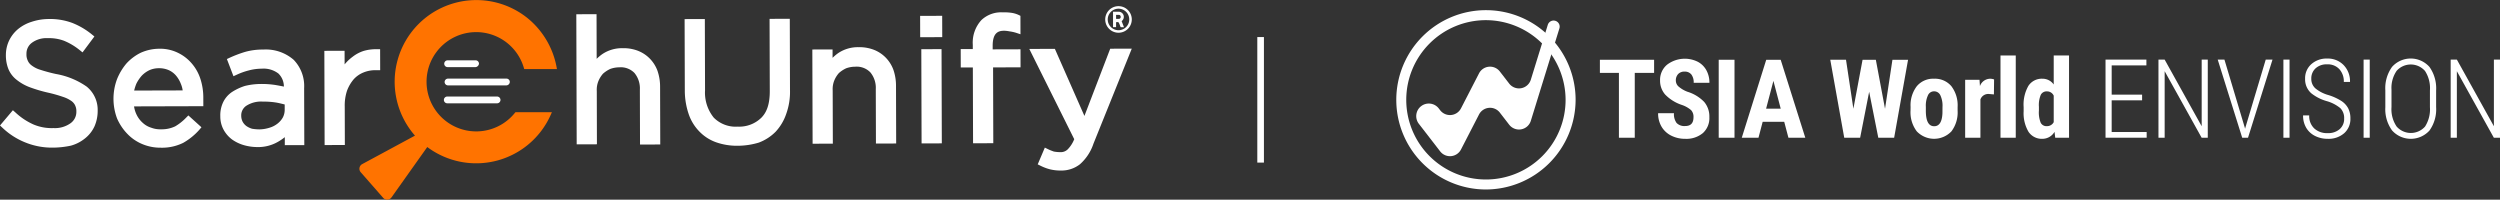
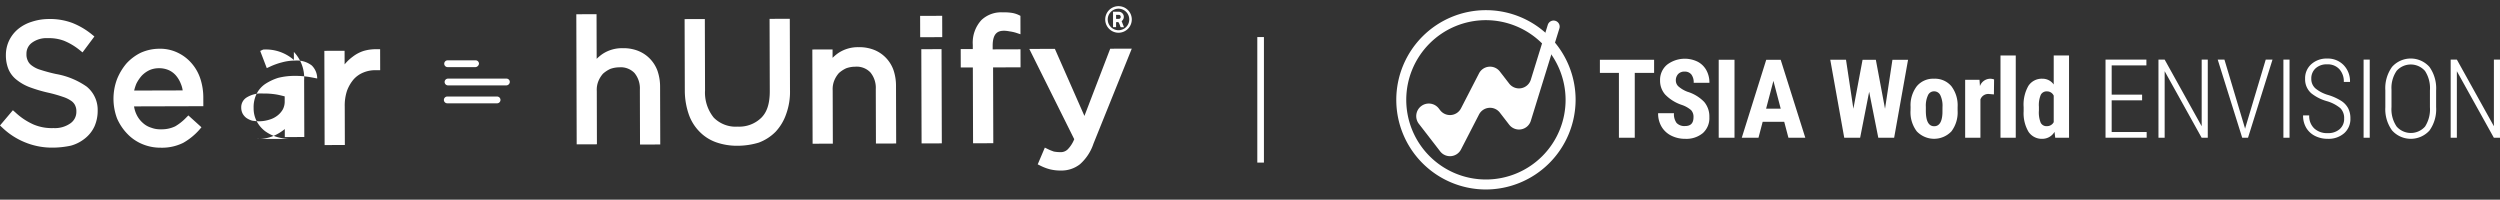
<svg xmlns="http://www.w3.org/2000/svg" width="522.269" height="41.71" viewBox="0 0 522.269 41.71">
  <rect x="0" y="0" width="522.269" height="41.71" fill="#333333" stroke="none" />
  <defs>
    <clipPath id="clip-path">
      <rect id="Rectangle_11669" data-name="Rectangle 11669" width="522.269" height="41.71" fill="none" />
    </clipPath>
    <clipPath id="clip-path-2">
      <rect id="Rectangle_11671" data-name="Rectangle 11671" width="230.695" height="37.461" fill="none" />
    </clipPath>
  </defs>
  <g id="Group_779" data-name="Group 779" transform="translate(0 0)">
    <g id="Group_24666" data-name="Group 24666" transform="translate(0 0)">
      <g id="Group_24665" data-name="Group 24665" clip-path="url(#clip-path)">
-         <path id="Path_28168" data-name="Path 28168" d="M161.952,23.594a10.371,10.371,0,1,1,1.867-9.482l.093.31h6.841l-.1-.517a17.255,17.255,0,0,0-5.838-9.948,17.06,17.06,0,0,0-23.723,24.378l-11.025,5.948a1.1,1.1,0,0,0-.306,1.7l4.69,5.352a1.1,1.1,0,0,0,1.73-.088l7.478-10.532a17.045,17.045,0,0,0,25.767-6.667l.27-.611h-7.613Z" transform="translate(-54.4 0)" fill="#ff7300" />
        <path id="Path_28169" data-name="Path 28169" d="M403.716,5a2.776,2.776,0,1,1-2.773-2.779A2.773,2.773,0,0,1,403.716,5M400.94,7.246A2.248,2.248,0,1,0,398.691,5a2.253,2.253,0,0,0,2.249,2.248" transform="translate(-167.276 -0.934)" fill="#fff" />
        <path id="Path_28170" data-name="Path 28170" d="M402.784,6.2l.485,1.257c-.228,0-.432,0-.635,0-.034,0-.081-.055-.1-.094-.081-.2-.14-.409-.232-.6-.2-.427-.162-.383-.68-.351V7.444h-.639V4.229h1.134a1.076,1.076,0,0,1,.7,1.93l-.042.037m-1.152-1.312V5.72a5.444,5.444,0,0,0,.647-.006.4.4,0,0,0,.318-.429.4.4,0,0,0-.342-.4c-.2-.018-.407,0-.623,0" transform="translate(-168.463 -1.777)" fill="#fff" />
        <path id="Path_28171" data-name="Path 28171" d="M173.084,28.322h-12.2a.708.708,0,1,0,0,1.416h12.2a.746.746,0,0,0,.708-.708.693.693,0,0,0-.708-.708" transform="translate(-67.291 -11.899)" fill="#fff" />
        <path id="Path_28172" data-name="Path 28172" d="M171.029,34.778H160.622a.708.708,0,0,0,0,1.416h10.407a.708.708,0,1,0,0-1.416" transform="translate(-67.183 -14.611)" fill="#fff" />
        <path id="Path_28173" data-name="Path 28173" d="M160.751,23.154h5.84a.805.805,0,0,0,.7-.663l.005-.045a.693.693,0,0,0-.708-.708h-5.84a.708.708,0,1,0,0,1.416" transform="translate(-67.237 -9.133)" fill="#fff" />
        <path id="Path_28174" data-name="Path 28174" d="M127.76,17.732a8.988,8.988,0,0,0-2.659.344,7.384,7.384,0,0,0-2.292,1.194,9.322,9.322,0,0,0-1.725,1.628l-.008-2.841-4.227.012.056,19.682,4.227-.012-.023-8.005a9.771,9.771,0,0,1,.477-3.333,7.954,7.954,0,0,1,1.387-2.381A5.511,5.511,0,0,1,125,22.6a6.425,6.425,0,0,1,2.547-.487l.965,0-.012-4.38Z" transform="translate(-49.09 -7.449)" fill="#fff" />
        <path id="Path_28175" data-name="Path 28175" d="M18.138,20.991l-.016-.013a16.011,16.011,0,0,0-6.42-2.644,33.027,33.027,0,0,1-3.3-.888,5.6,5.6,0,0,1-1.83-.933,2.448,2.448,0,0,1-.771-.966l-.04-.1a2.843,2.843,0,0,1-.232-1.276V14.1a2.786,2.786,0,0,1,1.106-2.268,5.128,5.128,0,0,1,3.351-.986,8.931,8.931,0,0,1,3.4.55,13.012,13.012,0,0,1,3.262,1.948l.595.473,2.478-3.323-.551-.445a15.326,15.326,0,0,0-4.107-2.4,13.392,13.392,0,0,0-5.012-.8,11.44,11.44,0,0,0-3.429.578,8.44,8.44,0,0,0-2.84,1.514l-.029.024A7.165,7.165,0,0,0,1.9,11.354a6.992,6.992,0,0,0-.669,2.984,7.723,7.723,0,0,0,.52,2.95A5.547,5.547,0,0,0,3.518,19.58a9.987,9.987,0,0,0,2.794,1.552,29.618,29.618,0,0,0,3.694,1.09,28.746,28.746,0,0,1,3.133.884,6.523,6.523,0,0,1,1.772.863,2.426,2.426,0,0,1,.77.889l.041.1a2.7,2.7,0,0,1,.231,1.2v.075a2.891,2.891,0,0,1-1.236,2.4,5.6,5.6,0,0,1-3.527,1h-.05a9.754,9.754,0,0,1-4.153-.759l-.033-.015a13.6,13.6,0,0,1-3.7-2.462l-.563-.494L0,29.086l.509.479a14.99,14.99,0,0,0,4.9,3.117,14.785,14.785,0,0,0,5.659,1.033h.055a18.394,18.394,0,0,0,3.663-.407l.057-.014a8.1,8.1,0,0,0,2.931-1.519,6.862,6.862,0,0,0,1.963-2.495l.009-.021a8.054,8.054,0,0,0,.66-3.192V25.99a6.254,6.254,0,0,0-2.272-5" transform="translate(0 -2.875)" fill="#fff" />
        <path id="Path_28176" data-name="Path 28176" d="M59.65,27.905a12.657,12.657,0,0,0-.585-3.98,9.252,9.252,0,0,0-1.834-3.3,8.8,8.8,0,0,0-2.913-2.235,8.455,8.455,0,0,0-3.89-.832h-.038a9.527,9.527,0,0,0-3.807.835l-.039.019a10.07,10.07,0,0,0-2.963,2.238l-.021.024a11.975,11.975,0,0,0-1.951,3.279,11.7,11.7,0,0,0,.029,8.183l.017.038A10.853,10.853,0,0,0,43.8,35.357a9.2,9.2,0,0,0,3.144,2.136,9.744,9.744,0,0,0,3.782.737h.03a9.972,9.972,0,0,0,4.705-1.018l.032-.019A13.192,13.192,0,0,0,58.8,34.508l.464-.545-2.739-2.476-.495.5a10.551,10.551,0,0,1-2.264,1.787,6.509,6.509,0,0,1-2.948.614h-.028a5.225,5.225,0,0,1-1.995-.325l-.061-.021a4.492,4.492,0,0,1-1.719-.992,5.314,5.314,0,0,1-1.285-1.684A5.878,5.878,0,0,1,45.18,29.6l14.475-.041Zm-4.308-1.642L45.2,26.292a10.813,10.813,0,0,1,.448-1.4,7.637,7.637,0,0,1,1.15-1.712,5.433,5.433,0,0,1,1.611-1.153,4.769,4.769,0,0,1,1.919-.4,4.987,4.987,0,0,1,2.074.39,4.321,4.321,0,0,1,1.5,1.1,5.929,5.929,0,0,1,1.028,1.7l.01.026a5.563,5.563,0,0,1,.4,1.412" transform="translate(-17.177 -7.375)" fill="#fff" />
-         <path id="Path_28177" data-name="Path 28177" d="M94.74,20.038l-.015-.014a8.841,8.841,0,0,0-6.358-2.172h-.045a13.5,13.5,0,0,0-3.811.5,25.376,25.376,0,0,0-3.149,1.192l-.622.289,1.374,3.591.713-.327a14.208,14.208,0,0,1,2.488-.885,10.438,10.438,0,0,1,2.713-.364,5.08,5.08,0,0,1,3.484,1.021,3.79,3.79,0,0,1,1.135,2.723c-.556-.121-1.108-.219-1.647-.315a18.144,18.144,0,0,0-3.193-.233,13.88,13.88,0,0,0-3.315.414l-.055.016a11.048,11.048,0,0,0-2.62,1.242,5.422,5.422,0,0,0-1.851,2.125,6.345,6.345,0,0,0-.6,2.932v.077a5.784,5.784,0,0,0,.713,2.8,6.383,6.383,0,0,0,1.738,1.987l.034.023a8.194,8.194,0,0,0,2.437,1.162,10.356,10.356,0,0,0,2.7.4H87a8.271,8.271,0,0,0,4.418-1.1,10.68,10.68,0,0,0,1.421-.967l0,1.672,4.074-.012-.034-11.907a7.876,7.876,0,0,0-2.146-5.871m-1.916,10.32a3.488,3.488,0,0,1-.376,1.661,4.262,4.262,0,0,1-1.118,1.3,4.94,4.94,0,0,1-1.654.856,7.29,7.29,0,0,1-2.148.354h-.018a9.856,9.856,0,0,1-1.5-.132,4.279,4.279,0,0,1-1.183-.561,2.828,2.828,0,0,1-.774-.88,2.767,2.767,0,0,1-.308-1.2v-.077a2.394,2.394,0,0,1,1.077-2.092,5.713,5.713,0,0,1,3.458-.858,16,16,0,0,1,2.852.21c.5.09.982.21,1.445.325l.247.062Z" transform="translate(-33.342 -7.5)" fill="#fff" />
+         <path id="Path_28177" data-name="Path 28177" d="M94.74,20.038l-.015-.014a8.841,8.841,0,0,0-6.358-2.172h-.045l-.622.289,1.374,3.591.713-.327a14.208,14.208,0,0,1,2.488-.885,10.438,10.438,0,0,1,2.713-.364,5.08,5.08,0,0,1,3.484,1.021,3.79,3.79,0,0,1,1.135,2.723c-.556-.121-1.108-.219-1.647-.315a18.144,18.144,0,0,0-3.193-.233,13.88,13.88,0,0,0-3.315.414l-.055.016a11.048,11.048,0,0,0-2.62,1.242,5.422,5.422,0,0,0-1.851,2.125,6.345,6.345,0,0,0-.6,2.932v.077a5.784,5.784,0,0,0,.713,2.8,6.383,6.383,0,0,0,1.738,1.987l.034.023a8.194,8.194,0,0,0,2.437,1.162,10.356,10.356,0,0,0,2.7.4H87a8.271,8.271,0,0,0,4.418-1.1,10.68,10.68,0,0,0,1.421-.967l0,1.672,4.074-.012-.034-11.907a7.876,7.876,0,0,0-2.146-5.871m-1.916,10.32a3.488,3.488,0,0,1-.376,1.661,4.262,4.262,0,0,1-1.118,1.3,4.94,4.94,0,0,1-1.654.856,7.29,7.29,0,0,1-2.148.354h-.018a9.856,9.856,0,0,1-1.5-.132,4.279,4.279,0,0,1-1.183-.561,2.828,2.828,0,0,1-.774-.88,2.767,2.767,0,0,1-.308-1.2v-.077a2.394,2.394,0,0,1,1.077-2.092,5.713,5.713,0,0,1,3.458-.858,16,16,0,0,1,2.852.21c.5.09.982.21,1.445.325l.247.062Z" transform="translate(-33.342 -7.5)" fill="#fff" />
        <rect id="Rectangle_11667" data-name="Rectangle 11667" width="4.609" height="4.456" transform="translate(192.22 3.317) rotate(-0.164)" fill="#fff" />
        <path id="Path_28178" data-name="Path 28178" d="M358.6,12.168l-5.815.017,0-.718c-.008-2.79,1.2-3.169,2.392-3.173h.01a6.1,6.1,0,0,1,1.146.136l.025,0a8.267,8.267,0,0,1,1.265.274l.97.321-.01-3.849-.408-.2a5.336,5.336,0,0,0-1.587-.445,10.662,10.662,0,0,0-1.729-.082,6,6,0,0,0-4.418,1.606,6.959,6.959,0,0,0-1.807,5.193l0,.87-2.525.007.01,3.845,2.525-.007.046,15.838,4.227-.012-.045-15.838,5.738-.016Z" transform="translate(-145.409 -1.87)" fill="#fff" />
        <rect id="Rectangle_11668" data-name="Rectangle 11668" width="4.227" height="19.683" transform="translate(192.469 10.278) rotate(-0.164)" fill="#fff" />
        <path id="Path_28179" data-name="Path 28179" d="M224.624,17.065l-.006-.019a7.155,7.155,0,0,0-1.541-2.545,7.011,7.011,0,0,0-2.455-1.689L220.6,12.8a8.337,8.337,0,0,0-3.235-.583h-.034a7.407,7.407,0,0,0-4.241,1.214,8.939,8.939,0,0,0-1.214,1.014l-.026-9.328-4.227.012.078,27.18,4.227-.012L211.9,21.159a4.78,4.78,0,0,1,.313-2l.01-.026a5.444,5.444,0,0,1,.982-1.59,6.176,6.176,0,0,1,1.514-.993,5.593,5.593,0,0,1,1.863-.333,3.965,3.965,0,0,1,3.19,1.184l.019.022A5.063,5.063,0,0,1,220.9,20.9l.033,11.448,4.227-.012-.034-12.06a10.17,10.17,0,0,0-.506-3.215" transform="translate(-87.227 -2.152)" fill="#fff" />
        <path id="Path_28180" data-name="Path 28180" d="M387.718,17.54,382.33,31.584l-6.173-14.012-5.346.013L380.2,36.441a6.354,6.354,0,0,1-1.352,2.113l-.042.039a2.044,2.044,0,0,1-1.544.554h-.018a7.615,7.615,0,0,1-1.314-.126l-.27-.1a9.572,9.572,0,0,1-.9-.375l-.7-.347-1.489,3.5.622.308a9.757,9.757,0,0,0,1.99.739,9.26,9.26,0,0,0,2.211.245h.034a6.269,6.269,0,0,0,3.965-1.312,9.887,9.887,0,0,0,2.823-4.293l8.006-19.859Z" transform="translate(-155.785 -7.364)" fill="#fff" />
        <path id="Path_28181" data-name="Path 28181" d="M264.386,6.785l.043,15.044c.008,2.611-.552,4.392-1.758,5.606a6.583,6.583,0,0,1-4.906,1.864h-.033a6.42,6.42,0,0,1-5.009-1.883,8.305,8.305,0,0,1-1.819-5.7l-.042-14.891-4.227.012.043,15.044a15.263,15.263,0,0,0,.821,4.833,9.614,9.614,0,0,0,2.239,3.624,9.063,9.063,0,0,0,3.507,2.241,13.146,13.146,0,0,0,4.409.718h.046a15.443,15.443,0,0,0,4.414-.655l.051-.017a9.69,9.69,0,0,0,3.469-2.244l.023-.023a10.32,10.32,0,0,0,2.2-3.7,13.516,13.516,0,0,0,.794-5l-.042-14.891Z" transform="translate(-103.616 -2.846)" fill="#fff" />
        <path id="Path_28182" data-name="Path 28182" d="M309.622,21.839l-.006-.019a7.165,7.165,0,0,0-1.54-2.544,7.02,7.02,0,0,0-2.456-1.689l-.021-.009a8.421,8.421,0,0,0-3.269-.583,7.406,7.406,0,0,0-4.241,1.214,8.9,8.9,0,0,0-1.214,1.014l0-1.754-4.227.012.056,19.682,4.227-.012-.032-11.142a4.787,4.787,0,0,1,.313-2l.011-.026A5.413,5.413,0,0,1,298.2,22.4a6.175,6.175,0,0,1,1.513-.992,5.578,5.578,0,0,1,1.863-.333h.023a3.953,3.953,0,0,1,3.168,1.184l.019.021a5.067,5.067,0,0,1,1.117,3.478l.032,11.371,4.227-.012-.034-12.06a10.172,10.172,0,0,0-.506-3.215" transform="translate(-122.945 -7.14)" fill="#fff" />
      </g>
    </g>
    <g id="Group_24668" data-name="Group 24668" transform="translate(291.574 2.124)">
      <g id="Group_24667" data-name="Group 24667" clip-path="url(#clip-path-2)">
        <path id="Path_28183" data-name="Path 28183" d="M587.7,24.272h-4.041V37.82H580.35V24.272h-3.974V21.532H587.7Z" transform="translate(-533.72 -11.17)" fill="#fff" />
        <path id="Path_28184" data-name="Path 28184" d="M604.747,33.384a2.035,2.035,0,0,0-.51-1.5,5.886,5.886,0,0,0-1.859-1.057,8.631,8.631,0,0,1-3.536-2.177,4.364,4.364,0,0,1-1.078-2.947,4.126,4.126,0,0,1,1.464-3.306,6.107,6.107,0,0,1,6.4-.615,4.394,4.394,0,0,1,1.813,1.784,5.341,5.341,0,0,1,.634,2.617h-3.289a2.7,2.7,0,0,0-.488-1.74,1.715,1.715,0,0,0-1.409-.6,1.762,1.762,0,0,0-1.346.509,1.913,1.913,0,0,0-.484,1.37,1.686,1.686,0,0,0,.539,1.214,6.2,6.2,0,0,0,1.908,1.124,8.184,8.184,0,0,1,3.473,2.114,4.7,4.7,0,0,1,1.083,3.188,4.2,4.2,0,0,1-1.357,3.323,5.383,5.383,0,0,1-3.692,1.2,6.381,6.381,0,0,1-2.885-.649,4.871,4.871,0,0,1-2.037-1.858,5.385,5.385,0,0,1-.735-2.852h3.311a3.1,3.1,0,0,0,.551,2.048,2.253,2.253,0,0,0,1.8.638q1.727,0,1.729-1.824Z" transform="translate(-542.537 -11.008)" fill="#fff" />
        <rect id="Rectangle_11670" data-name="Rectangle 11670" width="3.3" height="16.288" transform="translate(67.477 10.361)" fill="#fff" />
        <path id="Path_28185" data-name="Path 28185" d="M636.356,34.486h-4.5l-.876,3.334h-3.49L632.6,21.532h3.019l5.141,16.288h-3.524Zm-3.784-2.741h3.052L634.1,25.94l-1.527,5.805Z" transform="translate(-555.194 -11.17)" fill="#fff" />
        <path id="Path_28186" data-name="Path 28186" d="M670.811,31.768l1.548-10.236h3.265L672.717,37.82h-3.312l-1.908-9.6-1.885,9.6H662.29l-2.919-16.288h3.289L664.2,31.757l1.919-10.224h2.772l1.919,10.236Z" transform="translate(-568.589 -11.17)" fill="#fff" />
        <path id="Path_28187" data-name="Path 28187" d="M688.3,34.245a6.548,6.548,0,0,1,1.3-4.317,4.431,4.431,0,0,1,3.6-1.566,4.48,4.48,0,0,1,3.626,1.566,6.593,6.593,0,0,1,1.3,4.34v.772a6.564,6.564,0,0,1-1.291,4.317,4.993,4.993,0,0,1-7.245-.006,6.591,6.591,0,0,1-1.3-4.334Zm3.188.8q0,3.245,1.74,3.243,1.6,0,1.729-2.708l.011-1.33a5.078,5.078,0,0,0-.46-2.456,1.433,1.433,0,0,0-1.3-.8,1.377,1.377,0,0,0-1.262.8,5.142,5.142,0,0,0-.455,2.456Z" transform="translate(-580.74 -14.04)" fill="#fff" />
        <path id="Path_28188" data-name="Path 28188" d="M713.971,31.639l-1.055-.089a1.731,1.731,0,0,0-1.761,1.141v8h-3.188v-12.1h3l.089,1.309a2.3,2.3,0,0,1,2.078-1.533,2.237,2.237,0,0,1,.876.146l-.034,3.133Z" transform="translate(-589.005 -14.04)" fill="#fff" />
        <path id="Path_28189" data-name="Path 28189" d="M723.892,37.171H720.7V19.988h3.188V37.171Z" transform="translate(-594.356 -10.522)" fill="#fff" />
        <path id="Path_28190" data-name="Path 28190" d="M729.031,30.75a7.873,7.873,0,0,1,1.012-4.441,3.344,3.344,0,0,1,2.939-1.465,2.837,2.837,0,0,1,2.335,1.208V19.99h3.2V37.172h-2.885l-.147-1.23a2.926,2.926,0,0,1-2.513,1.454,3.322,3.322,0,0,1-2.914-1.454,7.617,7.617,0,0,1-1.026-4.274V30.75Zm3.188.793a5.776,5.776,0,0,0,.381,2.5,1.346,1.346,0,0,0,1.291.71,1.574,1.574,0,0,0,1.427-.839V28.388a1.517,1.517,0,0,0-1.415-.9,1.369,1.369,0,0,0-1.279.7,5.454,5.454,0,0,0-.4,2.505v.843Z" transform="translate(-597.854 -10.522)" fill="#fff" />
        <path id="Path_28191" data-name="Path 28191" d="M766.175,29.979H759.82V36.6h7.311v1.188h-8.593V21.47h8.538v1.211h-7.254v6.11h6.356v1.188Z" transform="translate(-610.251 -11.144)" fill="#fff" />
        <path id="Path_28192" data-name="Path 28192" d="M787.912,37.794h-1.283l-7.727-13.9v13.9h-1.293V21.47H778.9l7.738,13.923V21.47h1.272V37.794Z" transform="translate(-618.263 -11.144)" fill="#fff" />
        <path id="Path_28193" data-name="Path 28193" d="M804.629,35.752l.034.18.046-.18,4.274-14.282H810.4l-5.117,16.322h-1.215l-5.118-16.322h1.405Z" transform="translate(-627.228 -11.144)" fill="#fff" />
        <path id="Path_28194" data-name="Path 28194" d="M823.9,37.794H822.62V21.47H823.9V37.794Z" transform="translate(-637.173 -11.144)" fill="#fff" />
        <path id="Path_28195" data-name="Path 28195" d="M838.284,33.618a2.913,2.913,0,0,0-.782-2.152,7.791,7.791,0,0,0-2.919-1.5,9.249,9.249,0,0,1-3.138-1.6,3.858,3.858,0,0,1-1.316-3.05,3.911,3.911,0,0,1,1.293-3.05,4.777,4.777,0,0,1,3.34-1.177,4.6,4.6,0,0,1,3.419,1.369,4.844,4.844,0,0,1,1.327,3.52h-1.293a3.789,3.789,0,0,0-.927-2.663,3.255,3.255,0,0,0-2.525-1.015,3.4,3.4,0,0,0-2.446.835,2.82,2.82,0,0,0-.895,2.158,2.631,2.631,0,0,0,.843,2.017,7.388,7.388,0,0,0,2.689,1.395,11.234,11.234,0,0,1,2.789,1.268,4.21,4.21,0,0,1,1.4,1.541,4.555,4.555,0,0,1,.449,2.085,3.956,3.956,0,0,1-1.3,3.088,4.936,4.936,0,0,1-3.437,1.171,5.818,5.818,0,0,1-2.625-.588,4.436,4.436,0,0,1-1.857-1.693,4.942,4.942,0,0,1-.668-2.608h1.281a3.553,3.553,0,0,0,1.046,2.714,3.943,3.943,0,0,0,2.823.987,3.623,3.623,0,0,0,2.491-.83,2.813,2.813,0,0,0,.938-2.22Z" transform="translate(-640.148 -10.982)" fill="#fff" />
        <path id="Path_28196" data-name="Path 28196" d="M852.79,37.794h-1.282V21.47h1.282V37.794Z" transform="translate(-649.309 -11.144)" fill="#fff" />
        <path id="Path_28197" data-name="Path 28197" d="M869.954,31.239a7.612,7.612,0,0,1-1.39,4.888,5.262,5.262,0,0,1-7.8,0,7.517,7.517,0,0,1-1.422-4.854V27.719a7.608,7.608,0,0,1,1.406-4.894,5.235,5.235,0,0,1,7.806.006,7.711,7.711,0,0,1,1.4,4.921v3.488ZM868.661,27.7a6.536,6.536,0,0,0-1.036-4.025,3.952,3.952,0,0,0-5.916-.028,6.3,6.3,0,0,0-1.08,3.94v3.655a6.44,6.44,0,0,0,1.068,4.042,3.95,3.95,0,0,0,5.945.006,6.673,6.673,0,0,0,1.018-4.048V27.7Z" transform="translate(-652.602 -10.981)" fill="#fff" />
        <path id="Path_28198" data-name="Path 28198" d="M893.185,37.794H891.9l-7.727-13.9v13.9h-1.293V21.47h1.293l7.738,13.923V21.47h1.272V37.794Z" transform="translate(-662.49 -11.144)" fill="#fff" />
        <path id="Path_28199" data-name="Path 28199" d="M521.61,41.124A18.731,18.731,0,1,1,540.4,22.394a18.784,18.784,0,0,1-18.793,18.73m0-35.373a16.643,16.643,0,1,0,16.7,16.643,16.689,16.689,0,0,0-16.7-16.643" transform="translate(-502.817 -3.663)" fill="#fff" />
        <path id="Path_28200" data-name="Path 28200" d="M537.685,8.343l-3.537,11.436a2.587,2.587,0,0,1-4.516.814l-1.958-2.532a2.589,2.589,0,0,0-4.347.395l-3.768,7.312a2.59,2.59,0,0,1-4.347.395l-.289-.374a2.627,2.627,0,1,0-4.168,3.2l4.457,5.765a2.59,2.59,0,0,0,4.347-.395l3.768-7.312a2.589,2.589,0,0,1,4.347-.395l1.958,2.532a2.587,2.587,0,0,0,4.516-.814l5.964-19.283a1.269,1.269,0,1,0-2.426-.744Z" transform="translate(-505.922 -5.253)" fill="#fff" />
      </g>
    </g>
    <g id="Group_24670" data-name="Group 24670" transform="translate(0 0)">
      <g id="Group_24669" data-name="Group 24669" clip-path="url(#clip-path)">
        <rect id="Rectangle_11672" data-name="Rectangle 11672" width="1.382" height="26.226" transform="translate(262.661 7.742)" fill="#fff" />
      </g>
    </g>
  </g>
</svg>